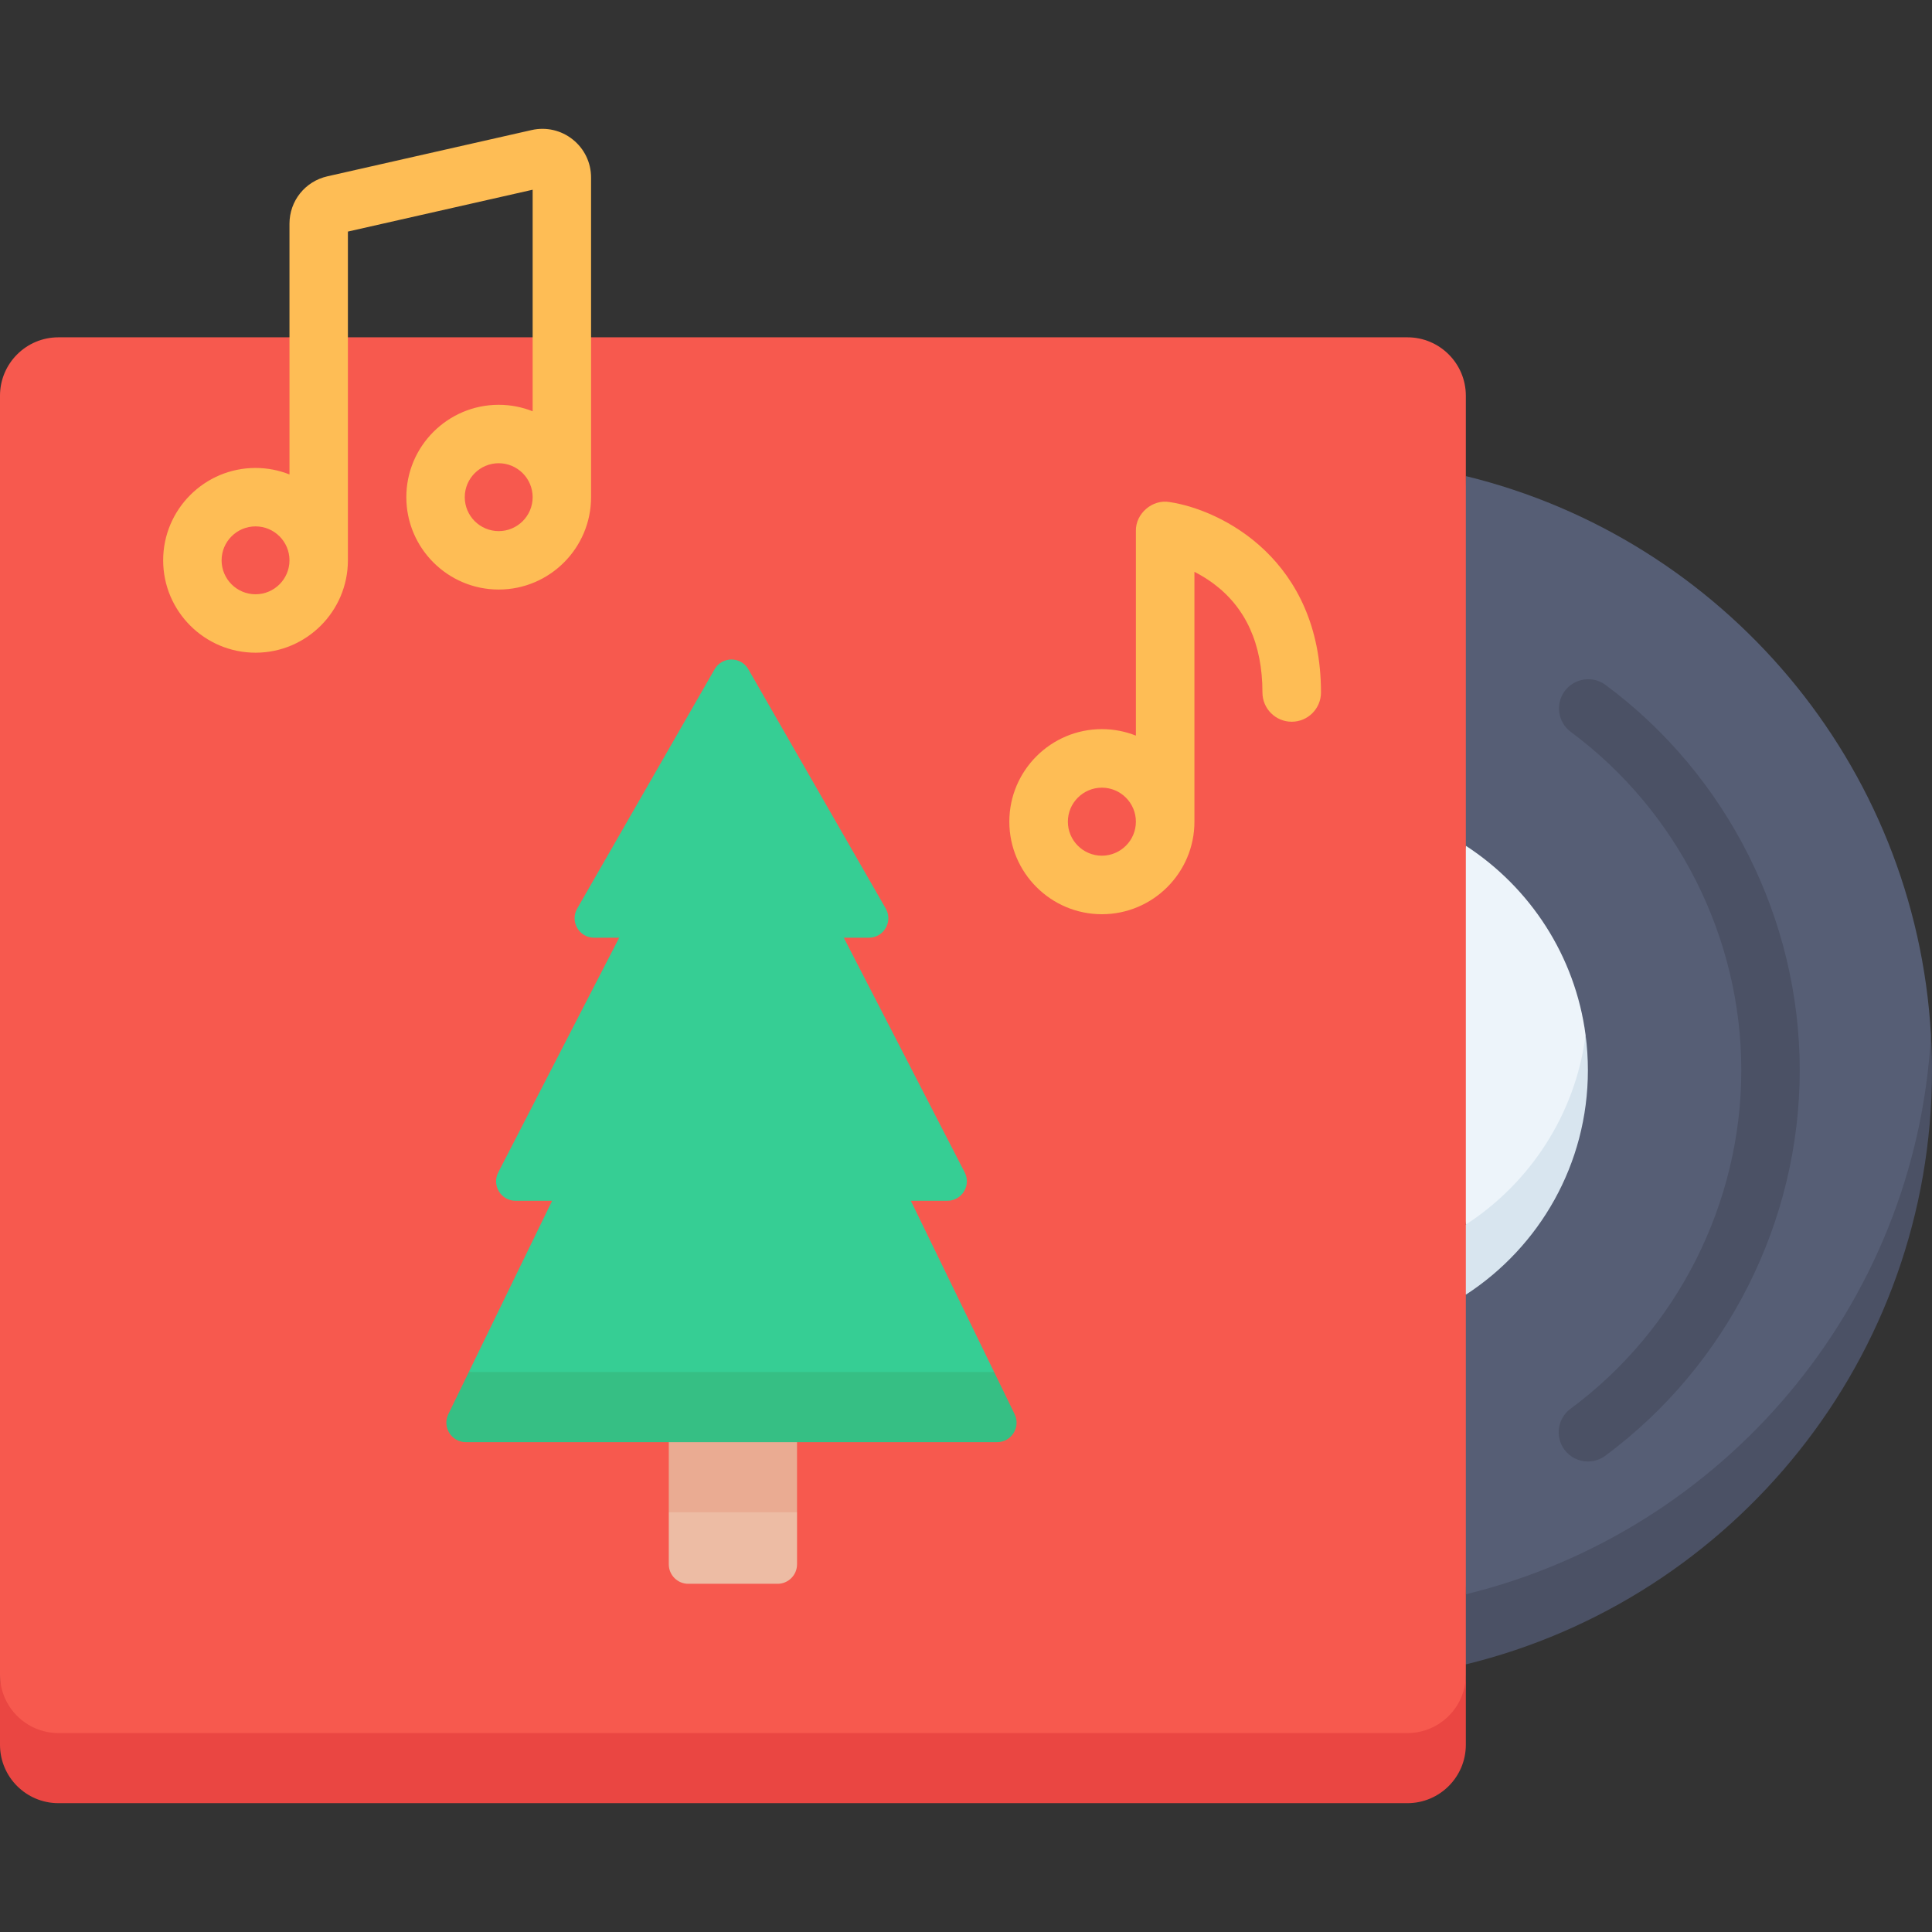
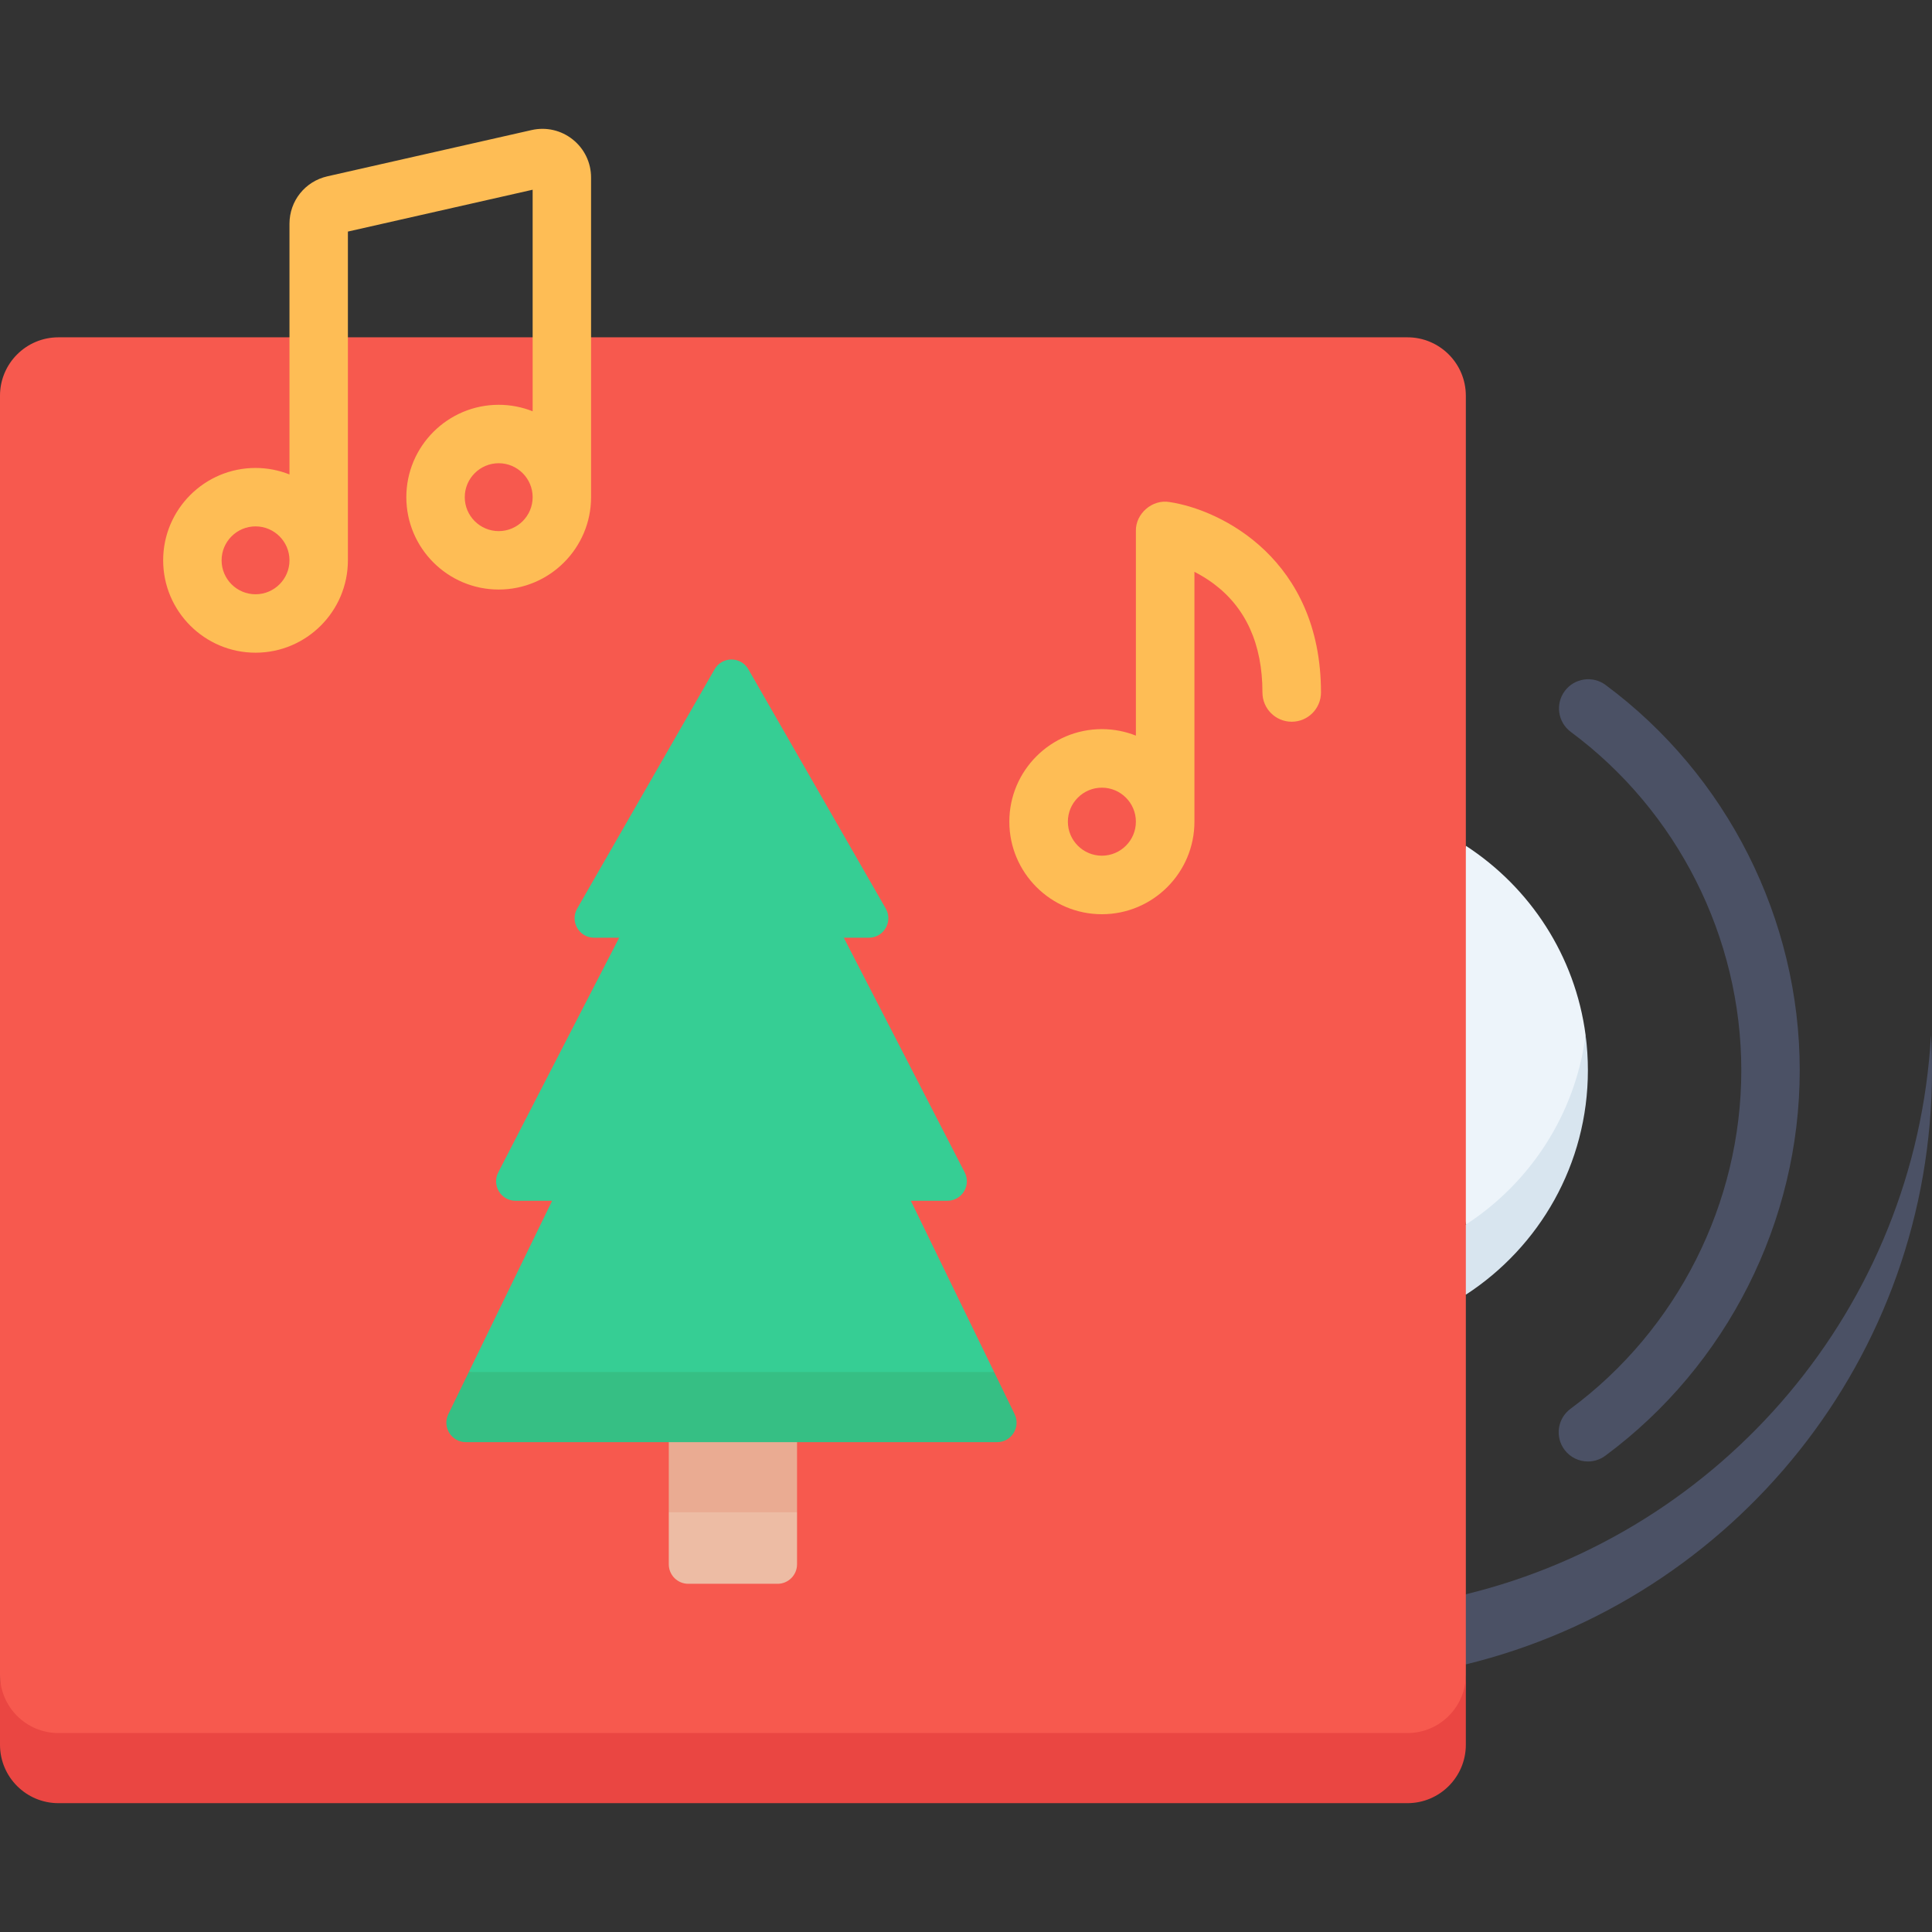
<svg xmlns="http://www.w3.org/2000/svg" id="Capa_1" enable-background="new 0 0 512 512" height="512" viewBox="0 0 512 512" width="512">
  <rect x="0" y="0" width="512" height="512" fill="#333333" stroke="none" />
  <g>
    <g>
-       <path d="m511.729 274.336c-4.075-72.092-55.262-131.578-123.267-148.167l-9 150.735 9 145.597 16.174 5.138c57.744-22.454 107.093-81.489 107.093-153.303z" fill="#565e75" />
      <path d="m420.204 274.335c-2.756-21.031-14.737-39.152-31.742-50.193l-9 50.193 9 50.193 8.951 1.716c12.197-11.014 22.791-30.748 22.791-51.909z" fill="#edf4fa" />
      <path d="m388.462 324.527-9 8.414 9 10.167c19.463-12.637 32.347-34.549 32.347-59.483 0-3.15-.207-6.25-.605-9.29-2.755 21.03-14.737 39.151-31.742 50.192z" fill="#d8e5ef" />
      <path d="m388.462 422.5-9 9.789 9 8.792c70.905-17.297 123.538-81.225 123.538-157.456 0-3.119-.097-6.215-.271-9.29-4.075 72.091-55.263 131.576-123.267 148.165z" fill="#4b5165" />
      <path d="m372.978 89.393h-357.494c-8.552 0-15.484 6.933-15.484 15.484v338.914c0 18.581 6.932 24.484 15.484 24.484h357.495c8.552 0 15.484-5.903 15.484-24.484v18.583c0-.001 0-.002 0-.003v-357.494c-.001-8.551-6.933-15.484-15.485-15.484z" fill="#f7594e" />
      <path d="m136.632 318.217h9.684l-22.074 45.385 69.99 9 69.223-9-22.074-45.385h9.684c3.864 0 6.358-4.09 4.588-7.525l-32.036-62.188h6.641c3.968 0 6.452-4.291 4.476-7.731l-36.408-63.405c-1.984-3.455-6.968-3.455-8.952 0l-36.408 63.405c-1.976 3.441.508 7.731 4.476 7.731h6.641l-32.036 62.188c-1.773 3.435.721 7.525 4.585 7.525z" fill="#36ce94" />
      <path d="m177.238 382.182v18.581l16.993 9 16.993-9v-18.581l-17.376-9z" fill="#eaab92" />
      <path d="m177.238 400.763v13.799c0 2.851 2.311 5.161 5.161 5.161h23.663c2.85 0 5.161-2.311 5.161-5.161v-13.799z" fill="#edbca4" />
      <g>
        <path d="m263.454 363.602h-139.213l-5.429 11.162c-1.667 3.428.829 7.419 4.641 7.419h140.788c3.812 0 6.309-3.991 4.641-7.419z" fill="#36bf84" />
      </g>
      <path d="m372.978 459.275h-357.494c-8.552 0-15.484-6.932-15.484-15.484v18.581c0 8.552 6.932 15.484 15.484 15.484h357.495c8.552 0 15.484-6.932 15.484-15.484v-18.581c-.001 8.552-6.933 15.484-15.485 15.484z" fill="#ea4642" />
    </g>
    <g>
      <path d="m316.537 217.754v-66.208c1.599.811 3.291 1.816 4.965 3.052 8.665 6.401 13.059 16.128 13.059 28.912 0 4.284 3.473 7.757 7.757 7.757s7.757-3.473 7.757-7.757c0-35.158-26.26-48.383-40.146-50.465-4.539-.792-9.013 3.07-8.906 7.671v54.233c-2.792-1.107-5.831-1.723-9.013-1.723-13.524 0-24.527 11.002-24.527 24.526s11.002 24.527 24.527 24.527c13.524.002 24.527-11.001 24.527-24.525zm-33.54 0c0-4.969 4.043-9.012 9.012-9.012s9.013 4.043 9.013 9.012-4.043 9.013-9.013 9.013c-4.969 0-9.012-4.043-9.012-9.013z" fill="#febd55" />
    </g>
    <path d="m420.815 387.309c-2.371 0-4.711-1.085-6.229-3.137-2.544-3.437-1.82-8.285 1.617-10.829 28.341-20.973 45.26-54.513 45.26-89.718 0-35.168-16.89-68.687-45.182-89.661-3.435-2.546-4.155-7.395-1.608-10.83 2.546-3.434 7.396-4.154 10.83-1.608 32.213 23.882 51.445 62.05 51.445 102.1 0 40.092-19.264 78.285-51.532 102.165-1.386 1.023-3.001 1.518-4.601 1.518z" fill="#4b5165" />
    <path d="m151.79 36.97c-3.082-2.462-7.056-3.375-10.903-2.503l-54.118 12.258c-5.92 1.34-10.055 6.515-10.055 12.585v66.424c-2.786-1.105-5.819-1.72-8.995-1.72-13.498 0-24.479 10.981-24.479 24.478s10.981 24.479 24.479 24.479 24.479-10.981 24.479-24.479v-87.121l48.958-11.089v58.714c-2.787-1.105-5.82-1.72-8.995-1.72-13.498 0-24.479 10.981-24.479 24.479s10.981 24.478 24.479 24.478 24.479-10.981 24.479-24.478v-84.703c0-3.945-1.768-7.619-4.85-10.082zm-84.07 120.517c-4.96 0-8.995-4.035-8.995-8.995s4.035-8.994 8.995-8.994 8.995 4.035 8.995 8.994c0 4.96-4.036 8.995-8.995 8.995zm64.441-16.737c-4.96 0-8.995-4.035-8.995-8.994 0-4.96 4.035-8.995 8.995-8.995s8.995 4.035 8.995 8.995c0 4.959-4.035 8.994-8.995 8.994z" fill="#febd55" />
  </g>
</svg>